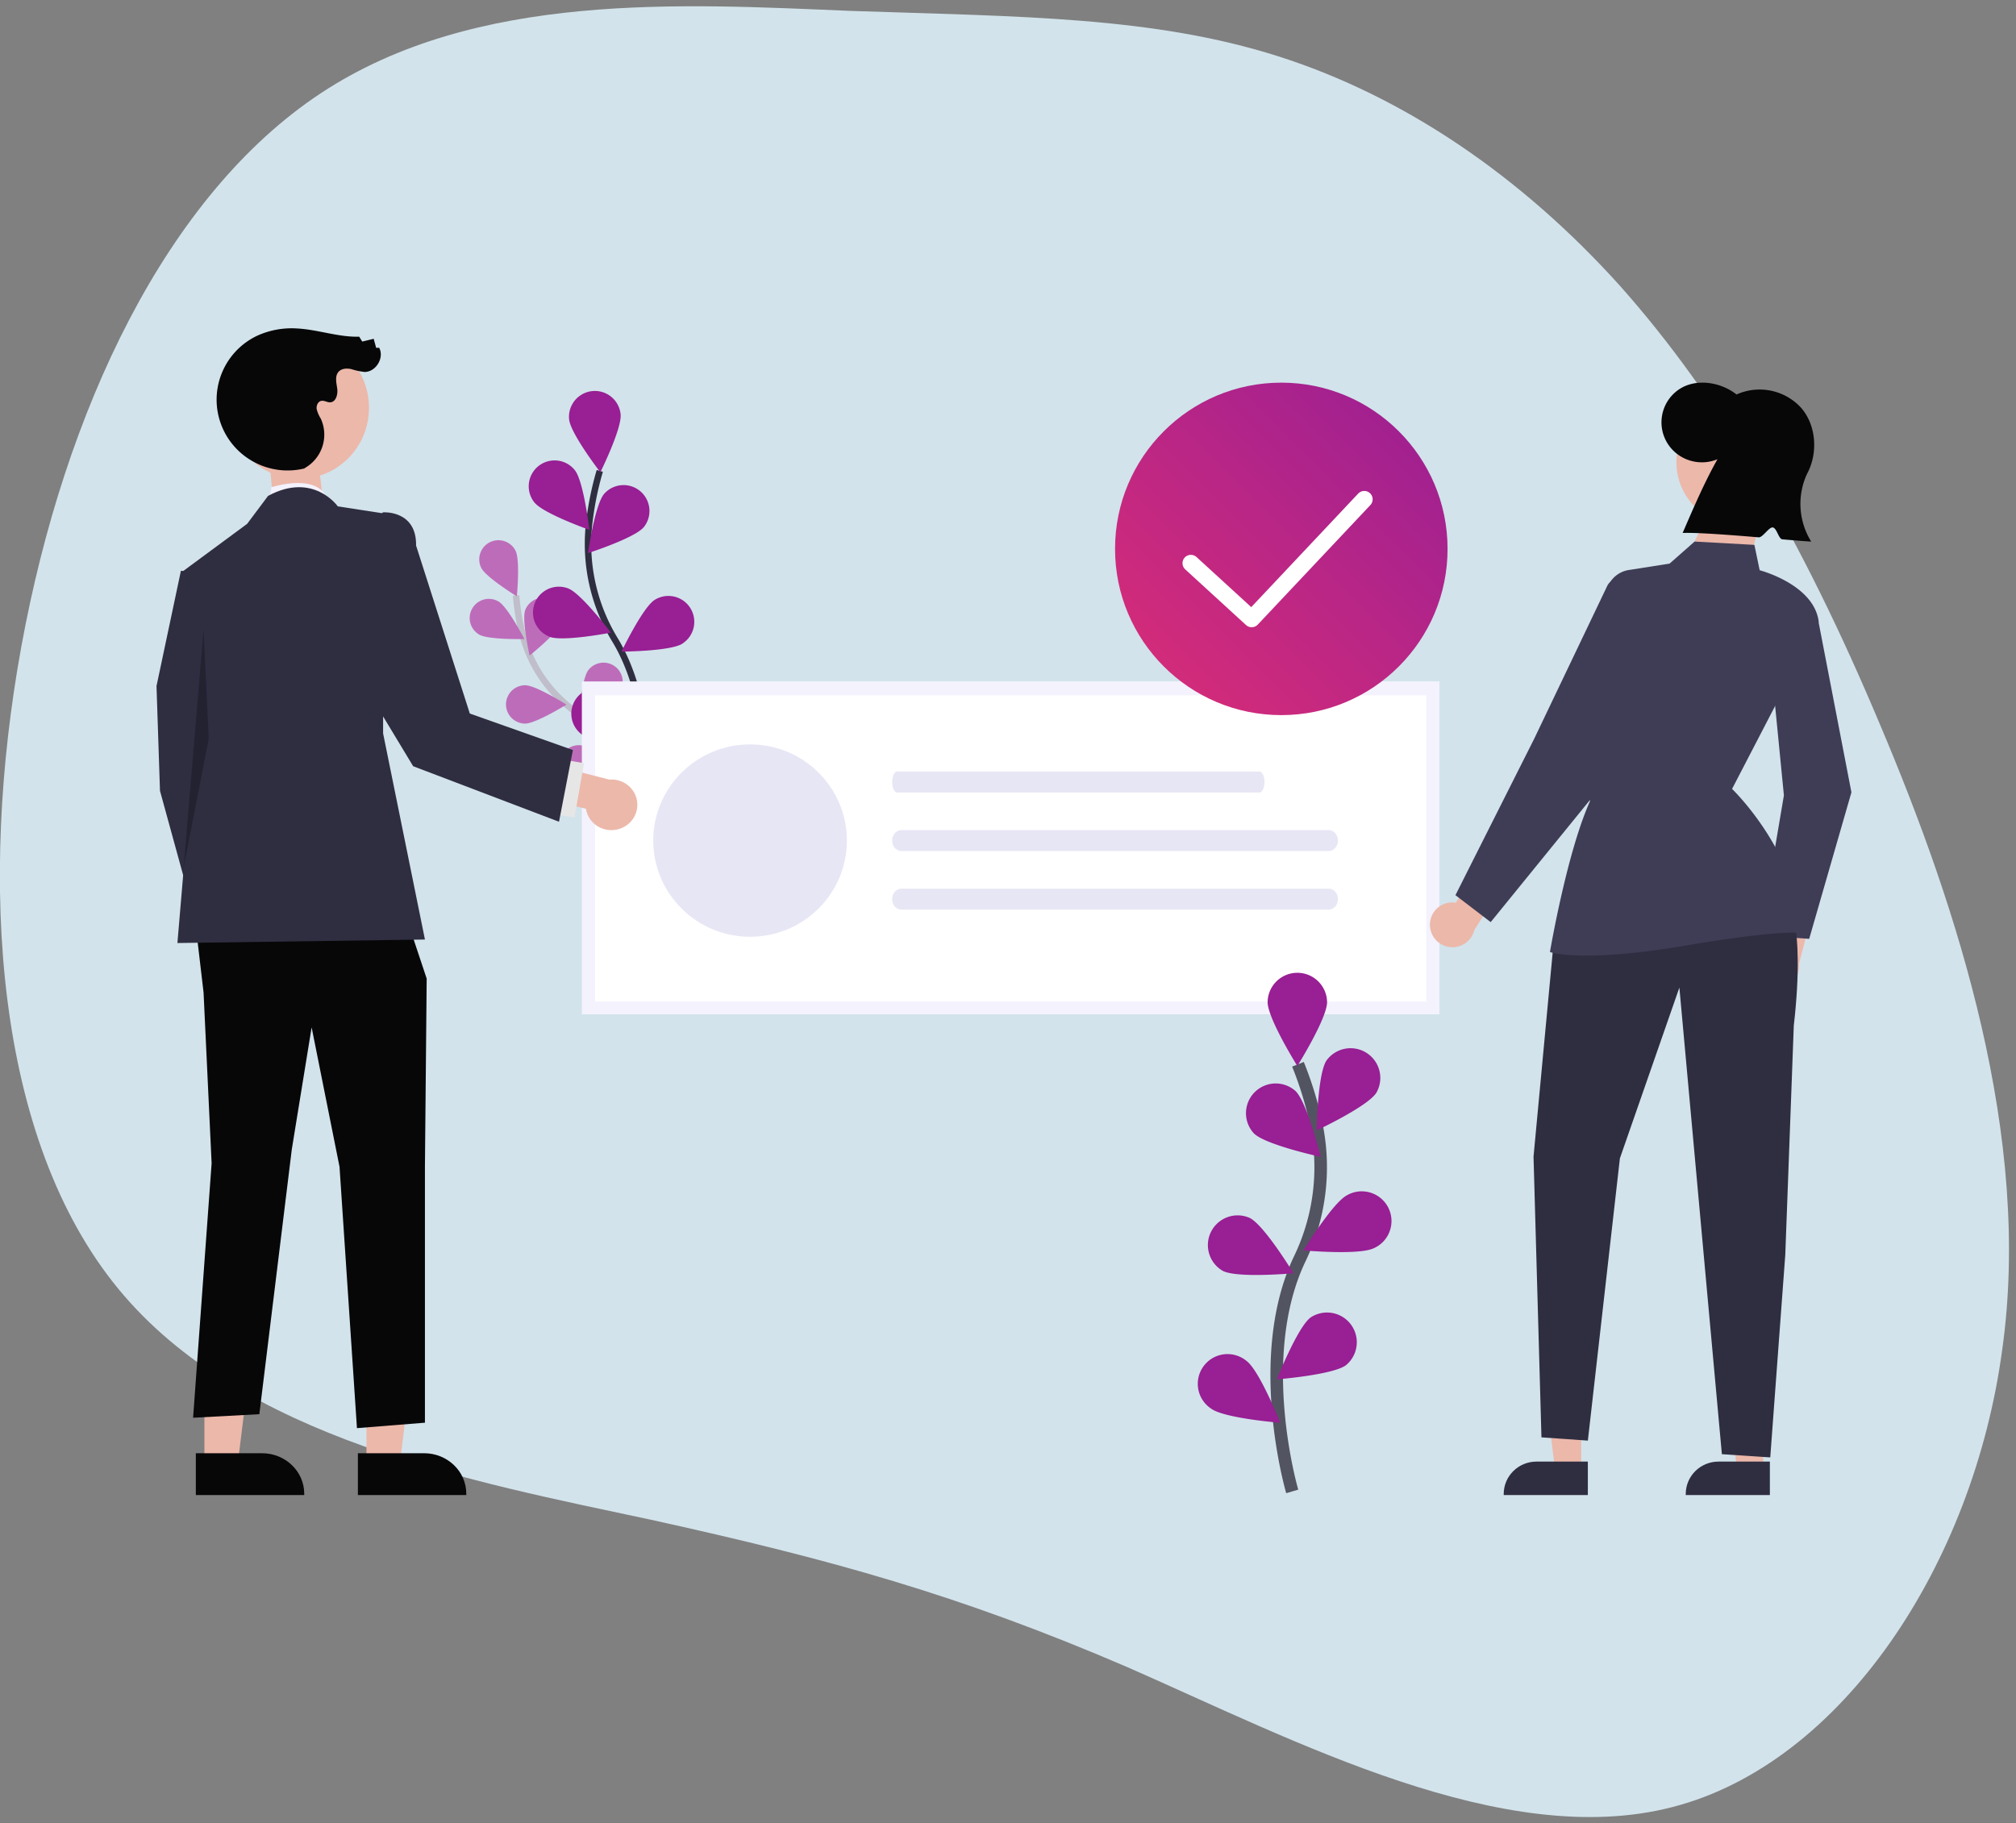
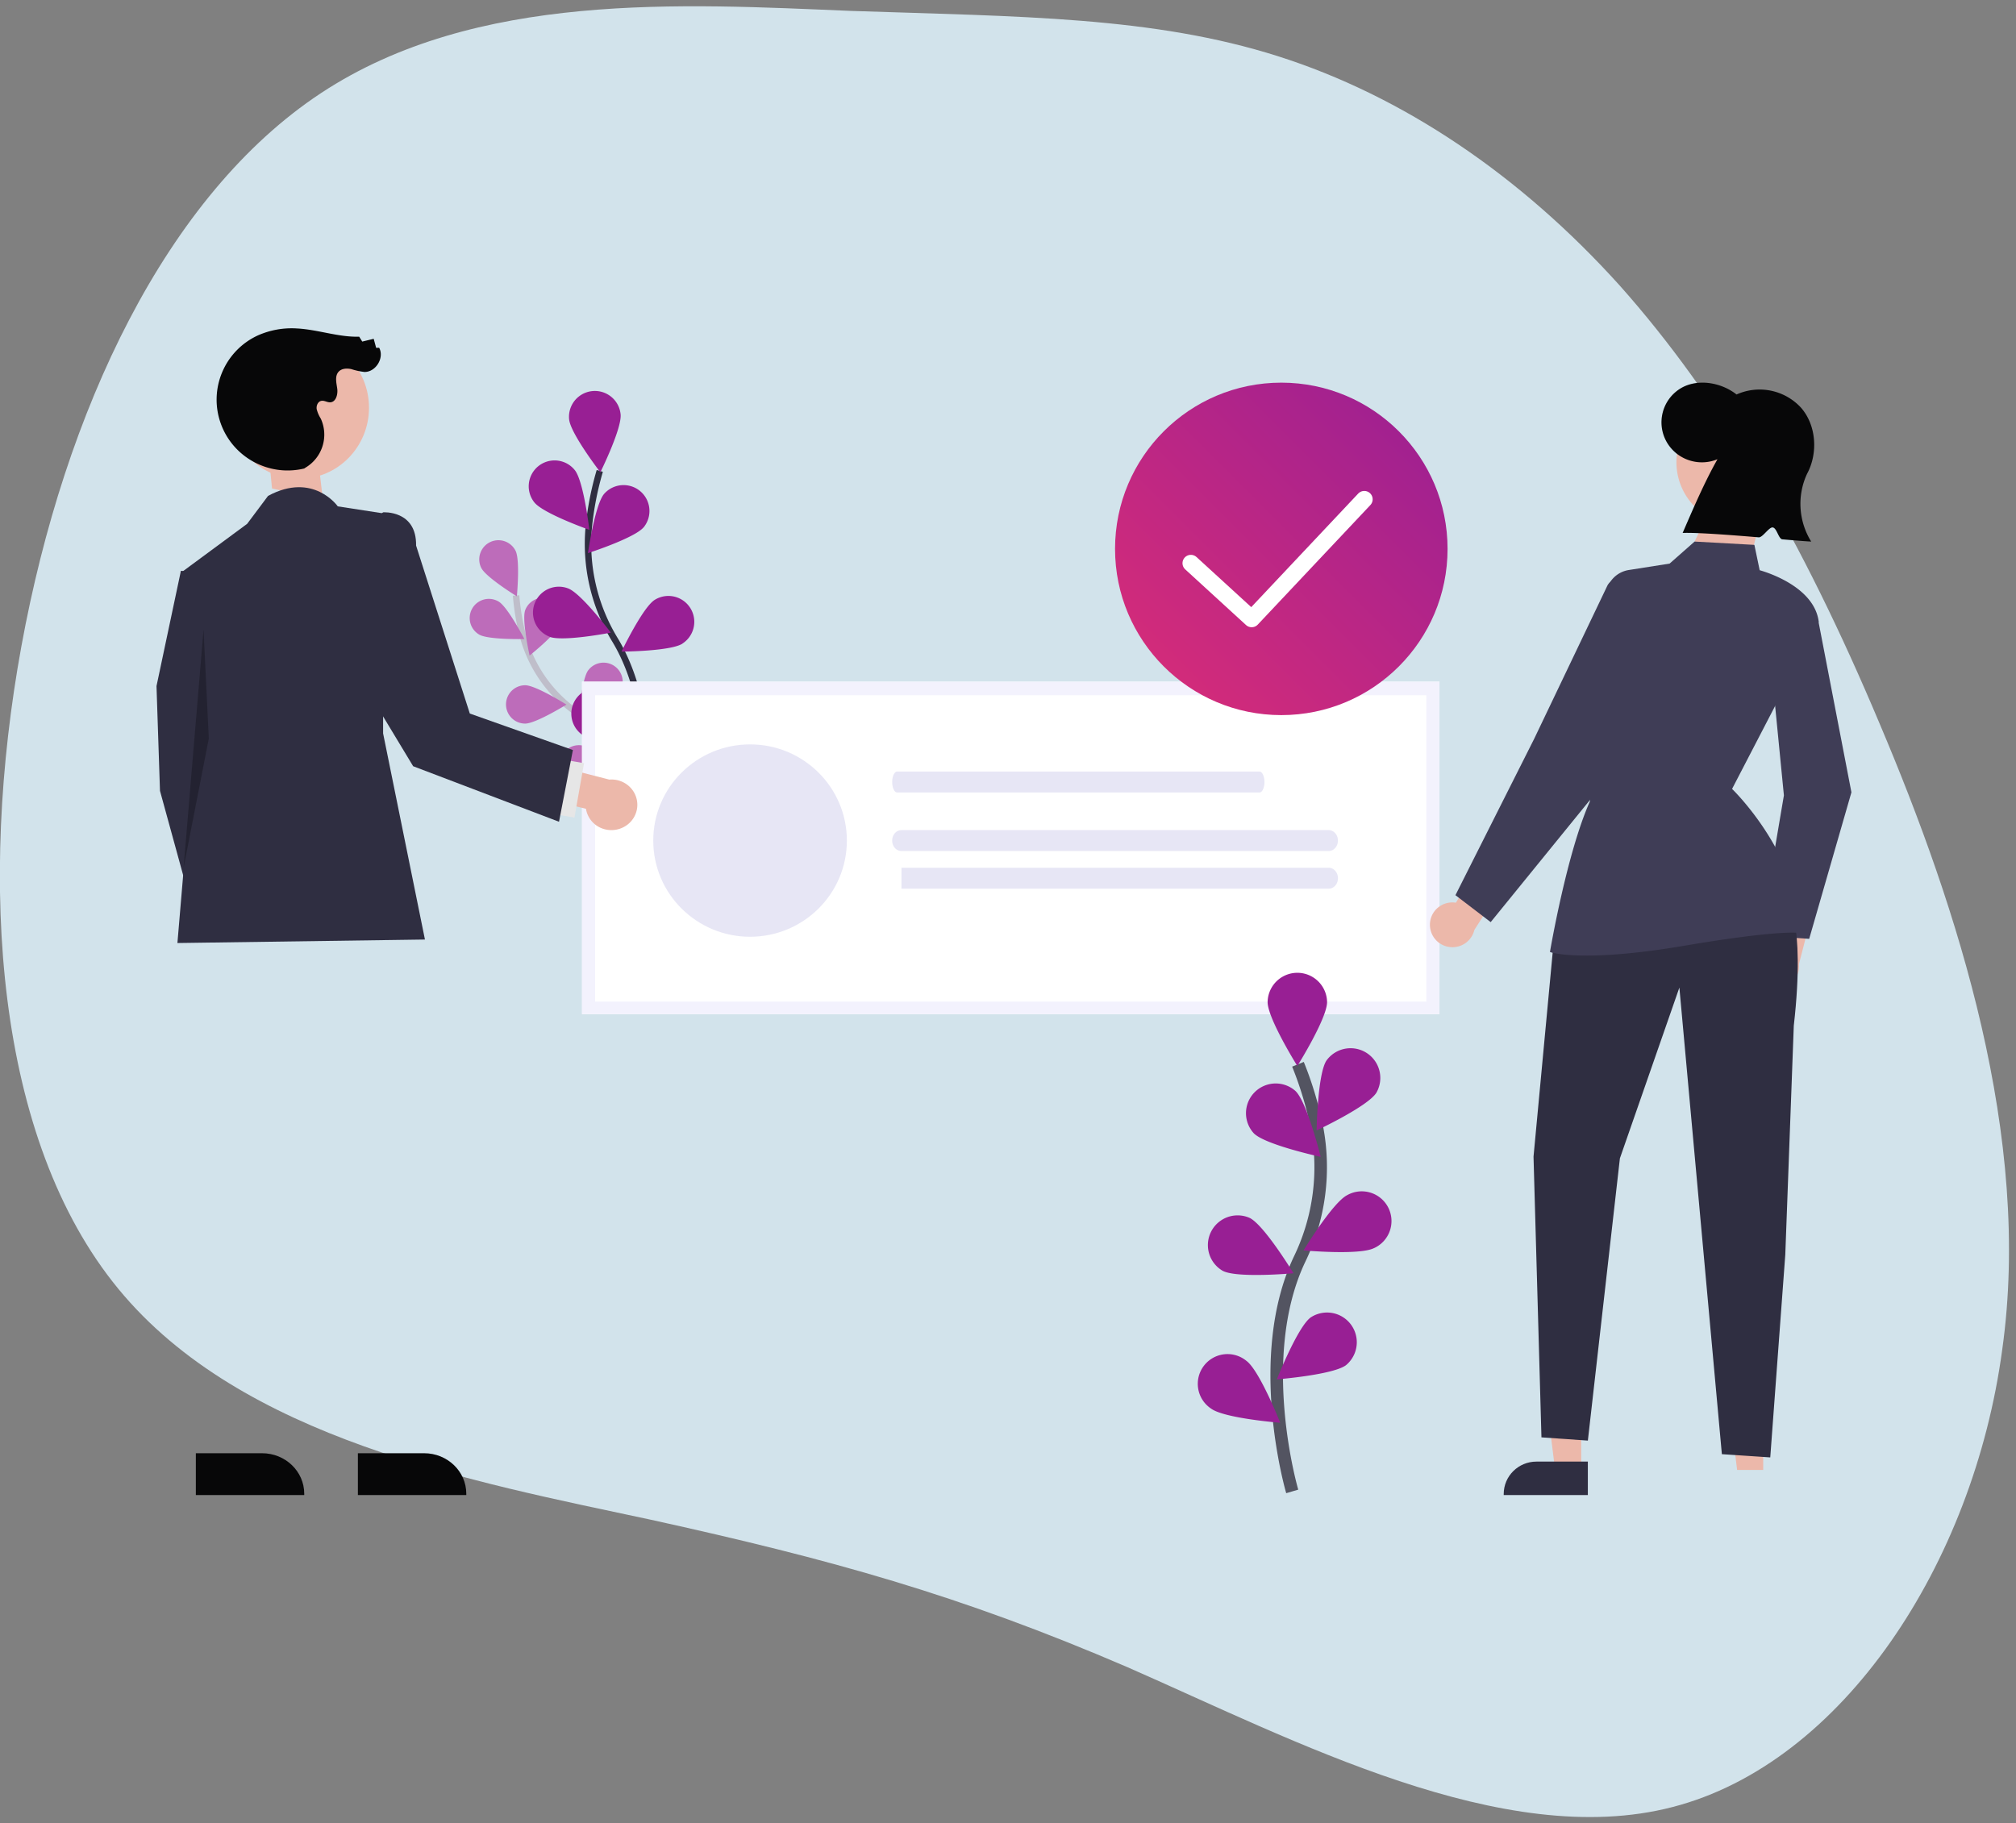
<svg xmlns="http://www.w3.org/2000/svg" viewBox="0 0 241 218">
  <rect x="0" y="0" width="241" height="218" fill="#808080" stroke="none" />
  <defs>
    <linearGradient x1="0%" y1="100%" x2="100%" y2="0%" id="a">
      <stop stop-color="#DC2D76" offset="0%" />
      <stop stop-color="#981F94" offset="100%" />
    </linearGradient>
  </defs>
  <g transform="translate(.074 -11)" fill="none" fill-rule="evenodd">
    <path d="M77.733 192.702c-21.358-4.57-48.879-9.646-63.643-27.584C-.674 147.18-2.68 116.55 2.48 88.288c5.16-28.26 17.344-53.982 35.835-66.167 18.49-12.184 43.145-10.66 63.356-9.815 20.354.677 36.121.677 51.029 5.415 14.907 4.739 28.954 14.215 40.851 27.415 11.898 13.37 21.788 30.292 31.105 52.46 9.317 22 18.205 49.415 14.62 74.798-3.44 25.554-19.063 49.415-39.417 54.66-20.212 5.247-45.153-7.953-65.22-16.753-20.067-8.63-35.405-12.861-56.906-17.6" fill="#D2E3EB" />
    <path d="M76.728 111.498s-1.89-10.597-8.515-15.787a16.311 16.311 0 01-5.749-8.568 27.446 27.446 0 01-.841-4.944" stroke="#BFBECA" stroke-width=".77" />
    <path d="M57.461 78.904c.565 1.127 4.253 3.394 4.253 3.394s.409-4.307-.153-5.44a2.292 2.292 0 10-4.102 2.047h.002zM57.201 86.868c1.09.644 5.415.536 5.415.536s-1.996-3.84-3.085-4.483a2.29 2.29 0 10-2.33 3.945v.002zM62.697 97.514c1.267.005 4.945-2.271 4.945-2.271s-3.66-2.306-4.925-2.313a2.292 2.292 0 00-.02 4.584M68.67 104.632c1.246.212 5.258-1.402 5.258-1.402s-3.217-2.888-4.465-3.111a2.292 2.292 0 00-.793 4.513M67.03 85.476c-.418 1.195-3.794 3.9-3.794 3.9s-.949-4.221-.53-5.416a2.292 2.292 0 014.325 1.516M73.91 93.89c-.755 1.014-4.787 2.586-4.787 2.586s.359-4.312 1.115-5.326a2.292 2.292 0 113.675 2.74h-.002zM79.475 102.984c-.574 1.128-4.283 3.358-4.283 3.358s-.376-4.31.199-5.435a2.292 2.292 0 114.084 2.08v-.003z" fill="#BD6CBA" />
    <path d="M76.593 111.52s2.713-14.285-3.142-24.005a22.016 22.016 0 01-3.133-13.57c.232-2.25.67-4.473 1.308-6.643" stroke="#2F2E41" stroke-width=".77" />
    <path d="M67.962 61.141c.168 1.7 3.733 6.325 3.733 6.325s2.59-5.233 2.421-6.934a3.093 3.093 0 00-6.156.61h.002zM63.807 71.069c1.066 1.335 6.571 3.279 6.571 3.279s-.67-5.802-1.735-7.135a3.093 3.093 0 00-4.836 3.858v-.002zM65.62 87.136c1.594.617 7.329-.496 7.329-.496s-3.509-4.676-5.101-5.286a3.093 3.093 0 00-2.228 5.771v.011zM69.732 98.986c1.457.876 7.306.758 7.306.758s-2.667-5.195-4.135-6.07a3.093 3.093 0 10-3.171 5.312M76.873 74.039c-1.101 1.305-6.662 3.095-6.662 3.095s.831-5.79 1.936-7.087a3.096 3.096 0 014.733 3.99l-.007.002zM81.506 87.957c-1.44.917-7.283.95-7.283.95s2.524-5.274 3.966-6.183a3.093 3.093 0 013.316 5.222l.001.011zM84.15 102.102c-1.256 1.145-7.015 2.176-7.015 2.176s1.597-5.617 2.865-6.763a3.093 3.093 0 014.15 4.587" fill="#981F94" />
    <path fill="#FFF" fill-rule="nonzero" d="M172.003 132.25h-102.5V92.5h102.5z" />
    <ellipse fill="#E7E6F5" fill-rule="nonzero" cx="89.591" cy="111.5" rx="11.572" ry="11.5" />
-     <path d="M107.175 103.25c-.327 0-.593.56-.593 1.25s.266 1.25.593 1.25h43.315c.327-.002.592-.56.592-1.25s-.265-1.248-.592-1.25h-43.315zM107.688 110.25c-.61-.001-1.107.557-1.108 1.247-.002.69.493 1.252 1.104 1.253h51.074c.396 0 .762-.237.96-.624a1.392 1.392 0 000-1.252c-.198-.387-.564-.625-.96-.624h-51.07zM107.688 117.25c-.61-.001-1.107.557-1.108 1.247-.002.69.493 1.252 1.104 1.253h51.074c.396 0 .762-.237.96-.624a1.392 1.392 0 000-1.252c-.198-.387-.564-.625-.96-.624h-51.07z" fill="#E7E6F5" fill-rule="nonzero" />
+     <path d="M107.175 103.25c-.327 0-.593.56-.593 1.25s.266 1.25.593 1.25h43.315c.327-.002.592-.56.592-1.25s-.265-1.248-.592-1.25h-43.315zM107.688 110.25c-.61-.001-1.107.557-1.108 1.247-.002.69.493 1.252 1.104 1.253h51.074c.396 0 .762-.237.96-.624a1.392 1.392 0 000-1.252c-.198-.387-.564-.625-.96-.624h-51.07zM107.688 117.25h51.074c.396 0 .762-.237.96-.624a1.392 1.392 0 000-1.252c-.198-.387-.564-.625-.96-.624h-51.07z" fill="#E7E6F5" fill-rule="nonzero" />
    <path d="M172.003 132.25h-102.5V92.5h102.5v39.75zm-100.936-1.5h99.37V94.128h-99.37v36.624z" fill="#F3F2FD" fill-rule="nonzero" />
    <path fill="#ECB8AA" d="M32.444 69.404l-.473-4.914 5.73-.74.825 7z" />
-     <path d="M31.97 71.25l.417-2s6.13-2 6.816 2h-7.232z" fill="#F3F2FD" fill-rule="nonzero" />
-     <path fill="#ECB8AA" fill-rule="nonzero" d="M43.735 185.75h4.019l1.912-15.5h-5.931z" />
    <path d="M42.71 184.75h7.914c2.786 0 5.044 2.168 5.044 4.842v.158H42.71v-5z" fill="#070708" fill-rule="nonzero" />
-     <path fill="#ECB8AA" fill-rule="nonzero" d="M24.362 185.75h4.019l1.912-15.5h-5.931z" />
    <path d="M23.337 184.75h7.915c2.785 0 5.043 2.168 5.044 4.842v.158H23.338v-5z" fill="#070708" fill-rule="nonzero" />
    <path fill="#2F2E41" fill-rule="nonzero" d="M26.136 79.668l-4.584-.418-2.917 13.777.416 12.524 4.585 16.699 6.251-3.757-3.334-17.117z" />
-     <path fill="#070708" fill-rule="nonzero" d="M23.234 120.917l1.027 8.75.963 20.417-2.214 30.424 7.919-.425 3.88-31.666 2.371-14.584 3.334 16.667 2.084 31.25 8.127-.651V150.39l.208-22.39-2.917-8.75z" />
    <path d="M40.306 71.542s-2.917-4.177-8.335-1.253l-2.5 3.341-7.92 5.847 1.668 19.63-2.084 24.643 29.59-.418-5.001-24.642V72.377l-5.418-.835z" fill="#2F2E41" fill-rule="nonzero" />
    <path fill="#000" fill-rule="nonzero" opacity=".25" d="M24.26 86.25l-2.389 28.5 3.015-15.446z" />
    <path d="M74 110.09a3.134 3.134 0 01-2.585-.277 3.005 3.005 0 01-1.442-2.117l-6.819-1.649.014-4.297 9.596 2.46c1.56-.13 2.973.903 3.288 2.403.316 1.5-.566 2.994-2.051 3.477z" fill="#ECB8AA" fill-rule="nonzero" />
    <path fill="#E6E6E6" fill-rule="nonzero" d="M65.723 108.253l1.147-6.503 2.874.497-1.147 6.503z" />
    <ellipse fill="#ECB8AA" fill-rule="nonzero" cx="35.668" cy="59.75" rx="8.369" ry="8.5" />
    <path d="M36.293 67.015c-4.242 1.015-8.565-1.34-9.999-5.447-1.434-4.107.488-8.629 4.445-10.459a9.954 9.954 0 014.687-.838c2.503.13 4.936 1.053 7.441.985l.363.582 1.369-.33.293 1.082.36-.012c.646 1.196-.393 2.909-1.755 2.894a8.13 8.13 0 01-1.577-.342c-.528-.113-1.15-.085-1.513.312-.473.517-.267 1.322-.168 2.014.098.692-.148 1.624-.849 1.647-.358.011-.698-.244-1.05-.177-.41.078-.617.571-.557.983.101.404.267.789.49 1.14a4.588 4.588 0 01-1.828 5.863" fill="#070708" fill-rule="nonzero" />
    <path d="M43.734 73.863l1.99-1.61s4.014-.278 3.942 3.976l6.423 20.083 12.324 4.363-1.661 8.575-17.436-6.639L40.46 87.94l3.274-14.077z" fill="#2F2E41" fill-rule="nonzero" />
    <g transform="translate(170.865 56.75)">
      <path d="M38.875 70.623a2.77 2.77 0 01.247-2.294 2.677 2.677 0 011.886-1.28L42.476 61l3.829.012-2.192 8.514c.116 1.384-.804 2.637-2.14 2.917-1.337.28-2.668-.502-3.098-1.82z" fill="#ECB8AA" fill-rule="nonzero" />
      <path fill="#3F3D56" fill-rule="nonzero" d="M45.338 66.5l-5.863-.402 2.84-16.75-1.808-18.443 5.928-2.405 3.952 20.481-.01.037z" />
      <path d="M0 64.853a2.655 2.655 0 01.923-2.057 2.69 2.69 0 012.18-.618L6.315 57l3.642 1.172-4.64 7.25a2.691 2.691 0 01-2.912 2.062A2.683 2.683 0 010 64.853zM18.083 130h-3.12l-1.483-12h4.603z" fill="#ECB8AA" fill-rule="nonzero" />
      <path d="M18.878 133H8.821v-.126c0-2.14 1.752-3.874 3.914-3.874h6.143v4z" fill="#2F2E41" fill-rule="nonzero" />
      <path fill="#ECB8AA" d="M31.64 18.992l1.693-3.492 6.142.85-1.004 4.15z" />
      <path fill="#ECB8AA" fill-rule="nonzero" d="M39.843 130h-3.12l-1.483-12h4.603z" />
-       <path d="M40.638 133H30.581v-.126c0-2.14 1.752-3.874 3.914-3.874h6.143v4z" fill="#2F2E41" fill-rule="nonzero" />
      <ellipse fill="#ECB8AA" fill-rule="nonzero" cx="36.876" cy="9.5" rx="7.41" ry="7.5" />
      <path d="M34.374 9.156c-2.294.95-4.942.02-6.12-2.147a4.75 4.75 0 011.57-6.234c1.972-1.306 4.917-.874 6.83.641A6.721 6.721 0 0144.365 3c1.846 2.113 2.048 5.466.703 7.93a8.542 8.542 0 00.51 8.07c-.578-.023-1.852-.13-3.446-.266-.461-.039-.66-1.38-1.166-1.423-.446-.038-1.195 1.222-1.662 1.183-3.462-.29-7.337-.583-9.093-.526 1.323-3.066 2.647-6.131 4.162-8.812z" fill="#070708" fill-rule="nonzero" />
      <path d="M42.56 61.5s2.407 2.496.937 15.388l-1.016 27.374-1.797 24.238-5.784-.387-5.08-55.787L22.71 92.74l-3.83 33.75-5.548-.387-.948-33.562 2.433-25.937L42.559 61.5z" fill="#2F2E41" fill-rule="nonzero" />
      <path d="M18.724 68.5c-2.96 0-4.151-.356-4.238-.384l-.137-.043.024-.142c.02-.117 2.007-11.73 4.735-17.827l1.918-24.725a3.258 3.258 0 012.749-2.978l.025.163-.025-.163 4.878-.768L31.638 19l7.15.396.63 3.03c.855.24 6.498 1.973 7.056 6.122l.007.052-.024.046-10.338 19.926c.874.864 7.778 7.97 8.246 17.053l.011.219-.212-.049c-.02-.004-2.23-.425-13.847 1.543-5.373.91-9.107 1.162-11.593 1.162z" fill="#3F3D56" fill-rule="nonzero" />
      <path d="M7.264 64.5L3.05 61.279l9.404-18.68 8.747-18.306a1.4 1.4 0 011.385-.788c.582.05 1.07.455 1.226 1.014l2.165 7.797-6.77 17.486L7.263 64.5z" fill="#3F3D56" fill-rule="nonzero" />
    </g>
    <path d="M153.098 56.75c10.977 0 19.875 8.898 19.875 19.875S164.075 96.5 153.098 96.5s-19.875-8.898-19.875-19.875 8.898-19.875 19.875-19.875" fill="url(#a)" />
    <path stroke="#FFF" stroke-width="2" stroke-linecap="round" stroke-linejoin="round" d="M142.286 78.337l7.27 6.656 13.463-14.296" />
    <g>
      <path d="M154.404 189.315s-4.713-15.995.885-27.775a25.267 25.267 0 002.044-15.853 42.51 42.51 0 00-2.243-7.44" stroke="#535461" stroke-width="1.5" />
      <path d="M158.57 130.804c0 1.963-3.555 7.646-3.555 7.646s-3.554-5.687-3.554-7.646a3.555 3.555 0 017.109 0M164.452 141.667c-1.066 1.646-7.137 4.49-7.137 4.49s.11-6.704 1.176-8.35a3.555 3.555 0 015.961 3.86M164.182 160.225c-1.752.881-8.427.274-8.427.274s3.48-5.73 5.228-6.611a3.554 3.554 0 113.2 6.34v-.003zM160.827 174.226c-1.579 1.166-8.261 1.692-8.261 1.692s2.46-6.234 4.038-7.4a3.555 3.555 0 014.223 5.708M149.847 146.533c1.422 1.365 7.959 2.783 7.959 2.783s-1.604-6.508-3.011-7.873a3.554 3.554 0 00-4.948 5.094v-.004zM146.129 162.958c1.752.882 8.428.275 8.428.275s-3.48-5.73-5.229-6.612a3.555 3.555 0 00-3.199 6.341v-.004zM144.707 179.416c1.578 1.166 8.26 1.692 8.26 1.692s-2.459-6.235-4.037-7.4a3.555 3.555 0 10-4.223 5.708" fill="#981F94" />
    </g>
  </g>
</svg>